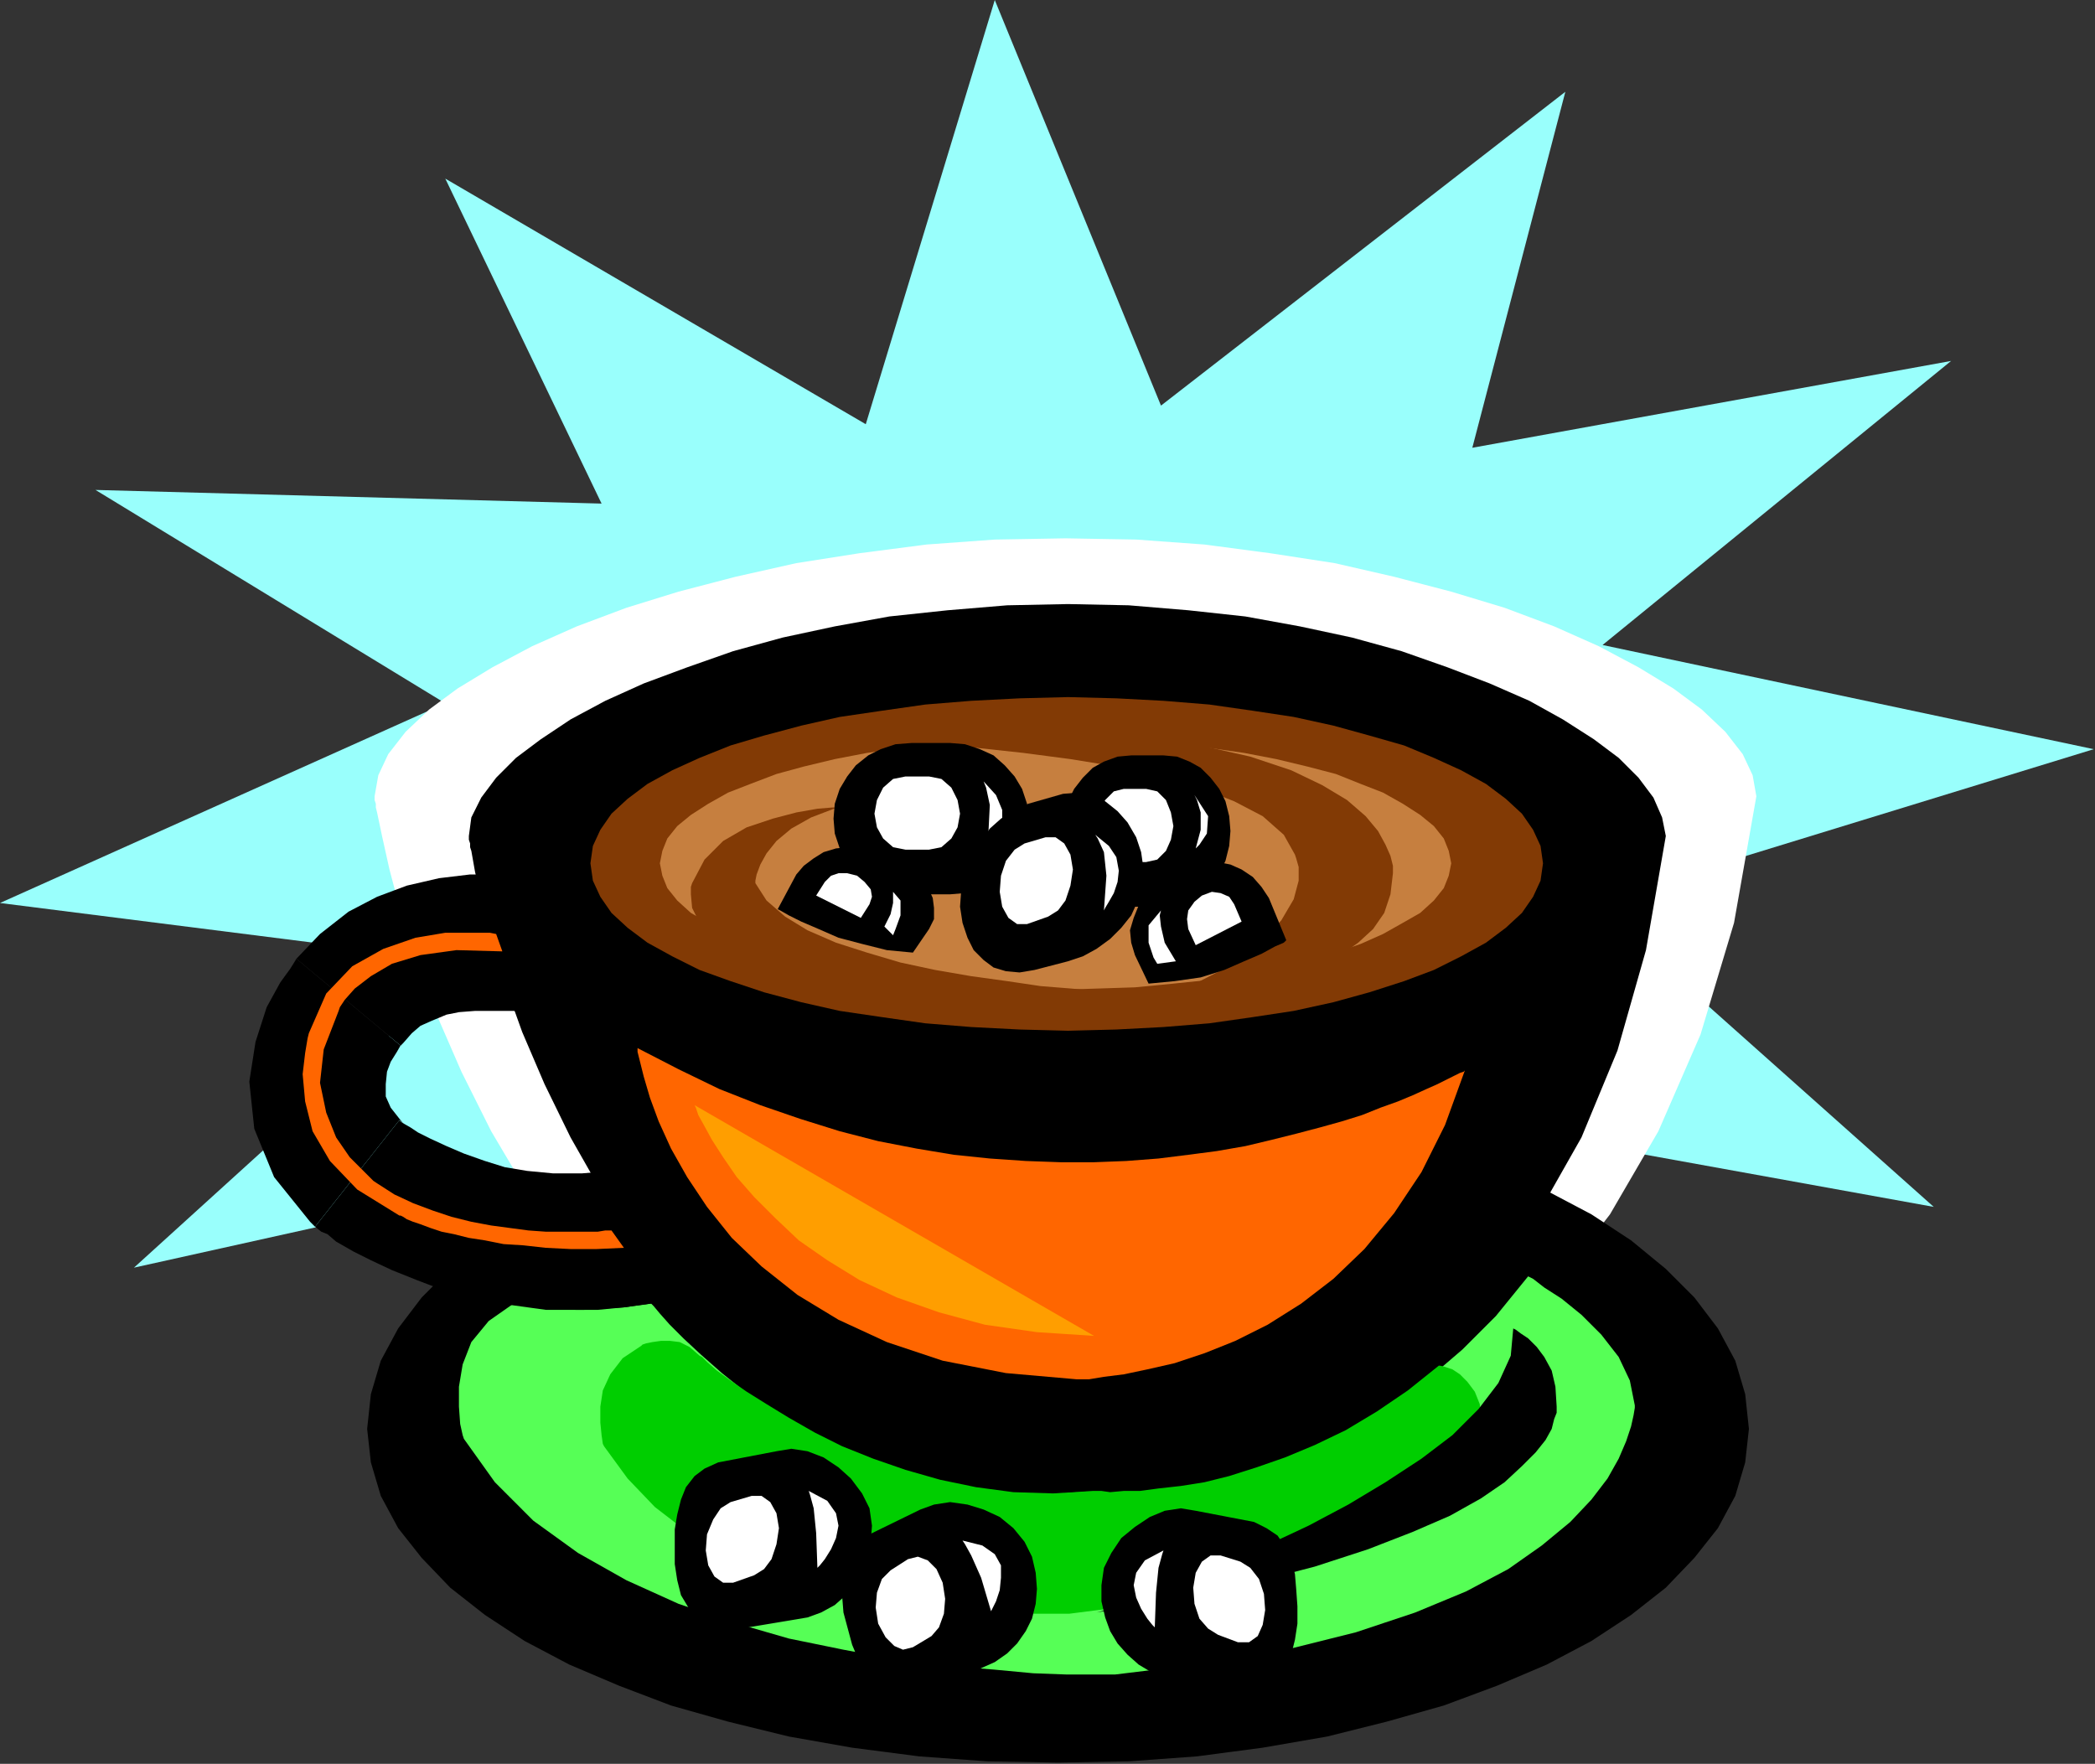
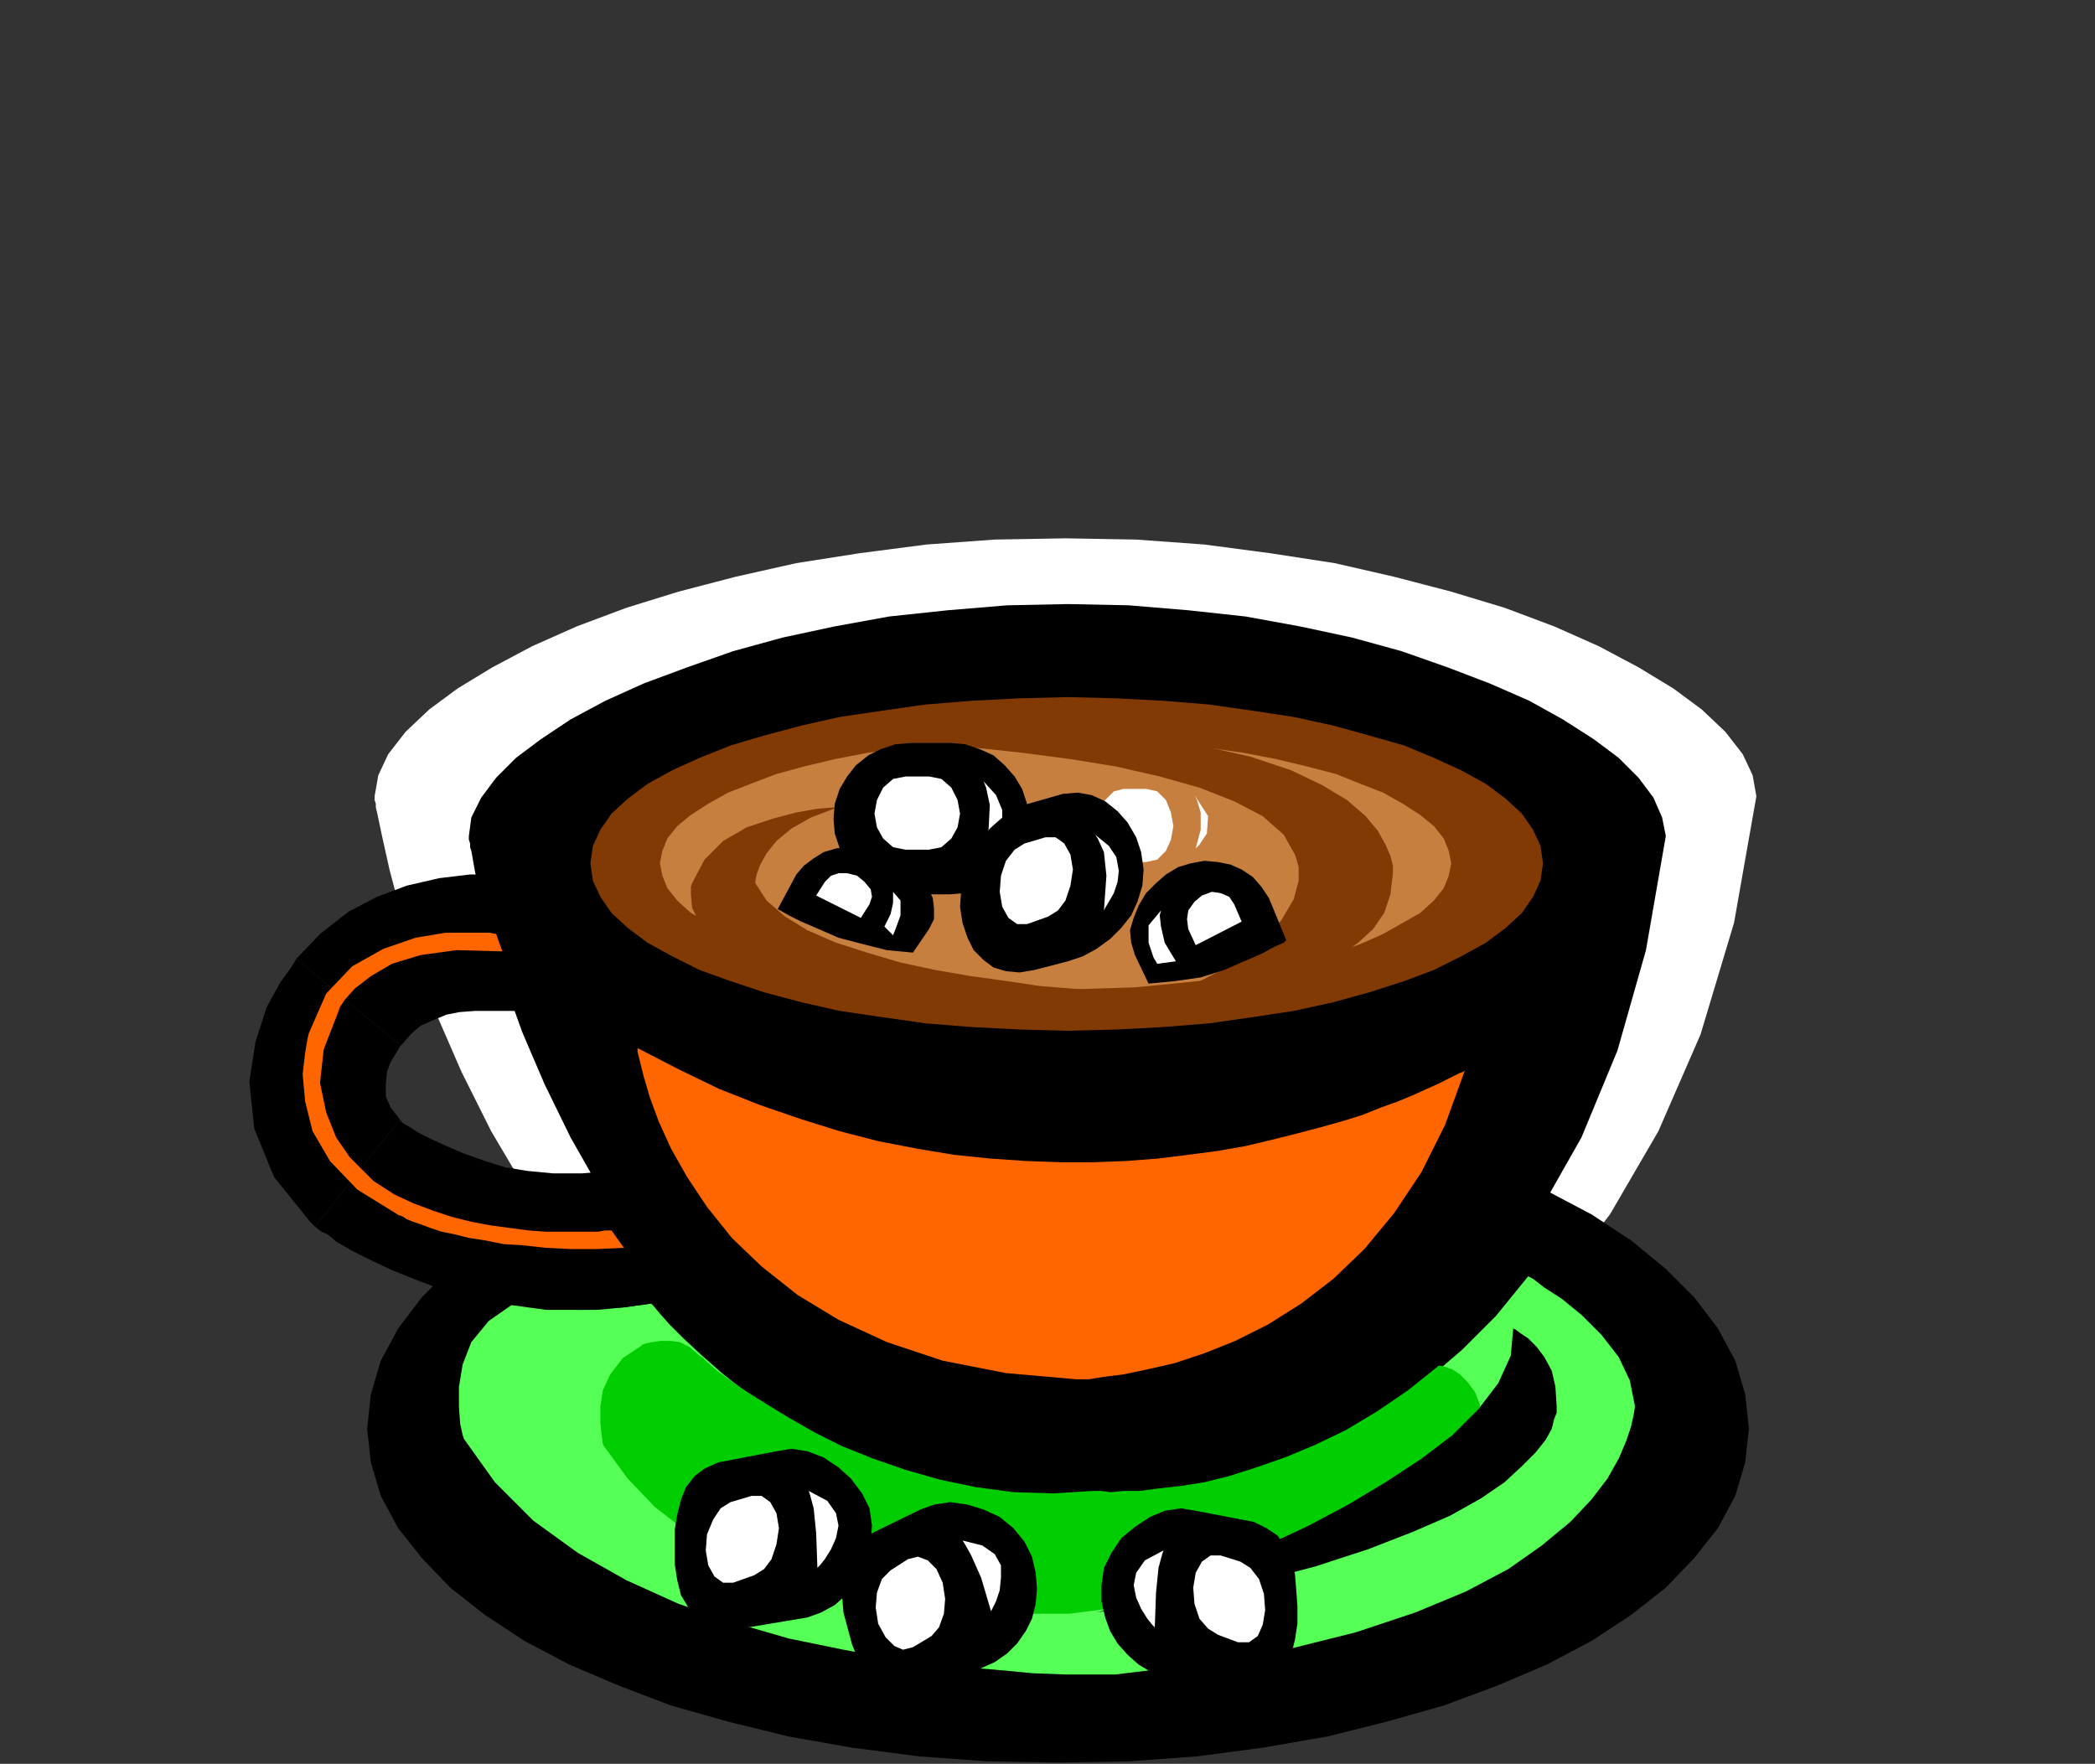
<svg xmlns="http://www.w3.org/2000/svg" xmlns:ns1="http://sodipodi.sourceforge.net/DTD/sodipodi-0.dtd" xmlns:ns2="http://www.inkscape.org/namespaces/inkscape" version="1.0" width="42.901mm" height="36.119mm" id="svg89" ns1:docname="CLP00245.WMF">
  <rect width="100%" height="100%" fill="#333333" stroke="none" />
  <ns1:namedview pagecolor="#ffffff" bordercolor="#666666" borderopacity="1" objecttolerance="10" gridtolerance="10" guidetolerance="10" ns2:pageopacity="0" ns2:pageshadow="2" ns2:window-width="640" ns2:window-height="480" id="namedview91" />
  <defs id="defs3">
    <pattern id="WMFhbasepattern" patternUnits="userSpaceOnUse" width="6" height="6" x="0" y="0" />
  </defs>
-   <path style="fill:#99fffc;fill-rule:evenodd;fill-opacity:1;stroke:none;" d="  M 67.008,32.832   L 76.992,0   L 89.856,31.392   L 121.152,7.104   L 113.952,34.656   L 151.008,27.936   L 124.032,49.92   L 162.048,57.984   L 123.264,69.888   L 149.664,93.408   L 110.4,86.304   L 97.056,116.064   L 78.624,88.8   L 48,115.008   L 50.592,89.184   L 10.368,98.112   L 36.384,74.496   L 0,69.888   L 34.464,54.432   L 7.392,37.92   L 46.56,38.976   L 34.464,13.824   L 67.008,32.832  z " id="path5" />
  <path style="fill:#ffffff;fill-rule:evenodd;fill-opacity:1;stroke:none;" d="  M 82.464,41.664   L 76.992,41.76   L 71.712,42.144   L 66.528,42.816   L 61.632,43.584   L 56.928,44.64   L 52.512,45.792   L 48.48,47.04   L 44.64,48.48   L 41.184,50.016   L 38.112,51.648   L 35.424,53.28   L 33.216,54.912   L 31.392,56.64   L 30.048,58.368   L 29.28,60   L 28.992,61.632   L 28.992,61.92   L 29.088,62.208   L 29.088,62.496   L 29.184,62.88   L 29.568,64.704   L 30.144,67.296   L 31.008,70.56   L 32.256,74.304   L 33.792,78.528   L 35.712,82.944   L 38.016,87.552   L 40.8,92.256   L 44.064,96.864   L 47.712,101.28   L 51.936,105.504   L 56.736,109.248   L 62.112,112.512   L 68.16,115.104   L 74.784,116.928   L 82.08,117.984   L 82.656,117.984   L 84.096,117.888   L 86.496,117.6   L 89.568,117.024   L 93.216,116.16   L 97.344,114.816   L 101.76,113.088   L 106.464,110.688   L 111.168,107.712   L 115.872,103.968   L 120.384,99.456   L 124.608,93.984   L 128.352,87.552   L 131.616,80.064   L 134.208,71.424   L 135.936,61.632   L 135.648,60   L 134.88,58.368   L 133.536,56.64   L 131.712,54.912   L 129.504,53.28   L 126.816,51.648   L 123.744,50.016   L 120.288,48.48   L 116.448,47.04   L 112.32,45.792   L 107.904,44.64   L 103.296,43.584   L 98.304,42.816   L 93.216,42.144   L 87.936,41.76   L 82.464,41.664  z " id="path7" />
  <path style="fill:#000000;fill-rule:evenodd;fill-opacity:1;stroke:none;" d="  M 81.888,136.416   L 87.36,136.32   L 92.64,135.936   L 97.728,135.264   L 102.72,134.4   L 107.328,133.248   L 111.744,132   L 115.872,130.464   L 119.712,128.832   L 123.168,127.008   L 126.24,124.992   L 128.928,122.88   L 131.136,120.576   L 132.96,118.272   L 134.304,115.776   L 135.072,113.184   L 135.36,110.592   L 135.072,107.904   L 134.304,105.312   L 132.96,102.816   L 131.136,100.416   L 128.928,98.208   L 126.24,96   L 123.168,93.984   L 119.712,92.16   L 115.872,90.528   L 111.744,88.992   L 107.328,87.744   L 102.72,86.592   L 97.728,85.728   L 92.64,85.056   L 87.36,84.672   L 81.888,84.576   L 76.416,84.672   L 71.136,85.056   L 65.952,85.728   L 61.056,86.592   L 56.352,87.744   L 51.936,88.992   L 47.904,90.528   L 44.064,92.16   L 40.608,93.984   L 37.536,96   L 34.848,98.208   L 32.64,100.416   L 30.816,102.816   L 29.472,105.312   L 28.704,107.904   L 28.416,110.592   L 28.704,113.184   L 29.472,115.776   L 30.816,118.272   L 32.64,120.576   L 34.848,122.88   L 37.536,124.992   L 40.608,127.008   L 44.064,128.832   L 47.904,130.464   L 51.936,132   L 56.352,133.248   L 61.056,134.4   L 65.952,135.264   L 71.136,135.936   L 76.416,136.32   L 81.888,136.416  z " id="path9" />
  <path style="fill:#56ff56;fill-rule:evenodd;fill-opacity:1;stroke:none;" d="  M 39.744,100.896   L 39.936,100.896   L 40.608,101.088   L 41.568,101.184   L 42.912,101.28   L 44.544,101.376   L 46.272,101.376   L 48.288,101.184   L 50.4,100.896   L 50.592,101.088   L 51.072,101.664   L 51.84,102.528   L 52.896,103.584   L 54.24,104.832   L 55.872,106.272   L 57.792,107.808   L 60,109.344   L 62.496,110.88   L 65.184,112.224   L 68.064,113.568   L 71.328,114.624   L 74.688,115.488   L 78.336,115.968   L 82.272,116.16   L 86.304,115.968   L 86.496,115.968   L 87.168,115.968   L 88.128,115.872   L 89.472,115.68   L 91.104,115.488   L 93.024,115.104   L 95.136,114.528   L 97.44,113.856   L 99.84,112.896   L 102.432,111.744   L 105.12,110.4   L 107.808,108.672   L 110.496,106.752   L 113.184,104.448   L 115.776,101.856   L 118.272,98.784   L 118.656,98.976   L 119.52,99.648   L 120.864,100.512   L 122.4,101.76   L 123.936,103.296   L 125.28,105.024   L 126.144,106.848   L 126.528,108.768   L 126.528,108.96   L 126.432,109.536   L 126.24,110.4   L 125.856,111.552   L 125.28,112.896   L 124.416,114.432   L 123.168,116.064   L 121.536,117.792   L 119.328,119.616   L 116.736,121.44   L 113.472,123.168   L 109.536,124.8   L 104.928,126.336   L 99.552,127.68   L 93.408,128.736   L 86.304,129.6   L 85.824,129.6   L 84.576,129.6   L 82.56,129.6   L 79.968,129.504   L 76.896,129.216   L 73.248,128.928   L 69.408,128.448   L 65.28,127.68   L 61.056,126.816   L 56.736,125.568   L 52.512,124.128   L 48.48,122.304   L 44.736,120.192   L 41.28,117.696   L 38.304,114.72   L 35.904,111.36   L 35.808,111.072   L 35.616,110.208   L 35.52,108.864   L 35.52,107.328   L 35.808,105.6   L 36.48,103.872   L 37.824,102.24   L 39.744,100.896  z " id="path11" />
  <path style="fill:#00ce00;fill-rule:evenodd;fill-opacity:1;stroke:none;" d="  M 49.632,104.16   L 49.728,104.064   L 50.016,103.968   L 50.496,103.872   L 51.168,103.776   L 51.84,103.776   L 52.608,103.872   L 53.376,104.256   L 54.144,104.928   L 54.336,105.024   L 54.72,105.408   L 55.488,106.08   L 56.544,106.848   L 57.792,107.712   L 59.328,108.672   L 61.056,109.728   L 63.072,110.88   L 65.184,111.936   L 67.584,112.896   L 70.08,113.76   L 72.768,114.528   L 75.552,115.104   L 78.432,115.488   L 81.504,115.584   L 84.576,115.392   L 84.768,115.392   L 85.248,115.392   L 85.92,115.488   L 86.976,115.392   L 88.224,115.392   L 89.664,115.2   L 91.392,115.008   L 93.216,114.72   L 95.136,114.24   L 97.248,113.568   L 99.456,112.8   L 101.76,111.84   L 104.16,110.688   L 106.56,109.248   L 108.96,107.616   L 111.36,105.696   L 111.456,105.696   L 111.84,105.792   L 112.416,105.984   L 112.992,106.368   L 113.568,106.944   L 114.144,107.712   L 114.528,108.672   L 114.624,110.016   L 114.624,110.112   L 114.528,110.496   L 114.24,111.168   L 113.856,111.936   L 113.28,112.896   L 112.512,113.952   L 111.36,115.2   L 110.016,116.448   L 108.192,117.696   L 106.08,118.944   L 103.488,120.192   L 100.416,121.44   L 96.864,122.496   L 92.736,123.456   L 88.032,124.224   L 82.752,124.896   L 82.464,124.896   L 81.504,124.896   L 80.16,124.896   L 78.336,124.896   L 76.128,124.8   L 73.536,124.608   L 70.848,124.32   L 67.872,123.84   L 64.896,123.264   L 61.824,122.4   L 58.848,121.344   L 55.872,120.096   L 53.184,118.56   L 50.688,116.64   L 48.576,114.432   L 46.752,111.936   L 46.656,111.744   L 46.56,111.072   L 46.464,110.112   L 46.464,108.864   L 46.656,107.616   L 47.232,106.368   L 48.192,105.12   L 49.632,104.16  z " id="path13" />
  <path style="fill:#000000;fill-rule:evenodd;fill-opacity:1;stroke:none;" d="  M 117.12,102.816   L 117.312,102.912   L 117.696,103.2   L 118.272,103.584   L 118.944,104.256   L 119.52,105.024   L 120.096,106.08   L 120.384,107.328   L 120.48,108.864   L 120.48,108.96   L 120.48,109.344   L 120.288,109.824   L 120.096,110.592   L 119.616,111.456   L 118.848,112.416   L 117.792,113.472   L 116.448,114.72   L 114.624,115.968   L 112.224,117.312   L 109.344,118.56   L 105.888,119.904   L 101.76,121.248   L 96.96,122.496   L 91.296,123.648   L 84.864,124.8   L 85.248,124.704   L 86.304,124.32   L 87.936,123.744   L 90.048,122.976   L 92.544,122.016   L 95.232,120.864   L 98.208,119.52   L 101.28,118.08   L 104.352,116.448   L 107.232,114.72   L 110.016,112.896   L 112.416,111.072   L 114.432,109.056   L 115.968,107.04   L 116.928,104.928   L 117.12,102.816  z " id="path15" />
  <path style="fill:#000000;fill-rule:nonzero;fill-opacity:1;stroke:none;" d="  M 31.008,80.928   L 31.2,80.736   L 31.872,79.968   L 32.544,79.392   L 33.408,79.008   L 34.56,78.528   L 35.52,78.336   L 36.768,78.24   L 38.304,78.24   L 39.744,78.24   L 40.896,78.336   L 42.24,78.624   L 43.584,78.912   L 44.64,79.104   L 45.216,79.296   L 46.08,79.584   L 46.656,79.776   L 46.464,79.68   L 50.112,69.888   L 49.536,69.6   L 49.152,69.6   L 48.48,69.312   L 47.136,68.928   L 45.696,68.544   L 44.16,68.256   L 42.432,67.968   L 40.32,67.68   L 38.304,67.68   L 36.384,67.68   L 33.984,67.968   L 31.488,68.544   L 29.184,69.408   L 26.976,70.56   L 24.768,72.288   L 22.752,74.4   L 22.944,74.208  z " id="path17" />
  <path style="fill:#000000;fill-rule:nonzero;fill-opacity:1;stroke:none;" d="  M 30.912,86.688   L 31.296,87.072   L 30.24,85.728   L 29.856,84.864   L 29.856,83.904   L 29.952,82.944   L 30.24,82.176   L 30.72,81.408   L 31.104,80.736   L 31.008,80.928   L 22.944,74.208   L 22.464,74.976   L 21.696,76.032   L 20.64,77.952   L 19.776,80.64   L 19.296,83.712   L 19.68,87.36   L 21.216,91.104   L 24,94.56   L 24.384,94.944  z " id="path19" />
  <path style="fill:#000000;fill-rule:nonzero;fill-opacity:1;stroke:none;" d="  M 54.72,88.704   L 52.128,89.76   L 49.728,90.336   L 47.328,90.624   L 45.024,90.816   L 42.816,90.816   L 40.8,90.624   L 39.072,90.336   L 37.536,89.856   L 35.904,89.28   L 34.56,88.704   L 33.312,88.128   L 32.352,87.648   L 31.776,87.264   L 31.104,86.88   L 30.624,86.496   L 30.912,86.688   L 24.384,94.944   L 24.864,95.328   L 25.344,95.52   L 26.016,96.096   L 27.36,96.864   L 28.704,97.536   L 30.336,98.304   L 32.256,99.072   L 34.272,99.84   L 36.768,100.512   L 39.456,100.992   L 42.24,101.376   L 45.216,101.376   L 48.288,101.184   L 51.648,100.704   L 55.2,99.744   L 58.752,98.496  z " id="path21" />
  <path style="fill:#000000;fill-rule:evenodd;fill-opacity:1;stroke:none;" d="  M 82.656,46.752   L 77.952,46.848   L 73.344,47.232   L 68.832,47.712   L 64.608,48.48   L 60.576,49.344   L 56.736,50.4   L 53.184,51.648   L 49.824,52.896   L 46.848,54.24   L 44.16,55.68   L 41.856,57.216   L 39.936,58.656   L 38.4,60.192   L 37.248,61.728   L 36.48,63.264   L 36.288,64.704   L 36.288,64.992   L 36.384,65.28   L 36.384,65.568   L 36.48,65.856   L 36.768,67.488   L 37.344,69.888   L 38.112,72.768   L 39.072,76.128   L 40.416,79.872   L 42.144,83.904   L 44.16,88.032   L 46.56,92.256   L 49.344,96.48   L 52.512,100.512   L 56.256,104.256   L 60.384,107.616   L 64.992,110.496   L 70.176,112.896   L 75.936,114.624   L 82.272,115.488   L 82.752,115.488   L 84,115.392   L 86.112,115.104   L 88.704,114.624   L 91.872,113.856   L 95.424,112.704   L 99.36,111.072   L 103.392,108.96   L 107.52,106.176   L 111.552,102.816   L 115.488,98.688   L 119.136,93.792   L 122.4,88.032   L 125.184,81.312   L 127.392,73.536   L 128.928,64.704   L 128.64,63.264   L 127.968,61.728   L 126.816,60.192   L 125.28,58.656   L 123.36,57.216   L 120.96,55.68   L 118.368,54.24   L 115.296,52.896   L 112.032,51.648   L 108.48,50.4   L 104.64,49.344   L 100.608,48.48   L 96.384,47.712   L 91.968,47.232   L 87.36,46.848   L 82.656,46.752  z " id="path23" />
  <path style="fill:#823a05;fill-rule:evenodd;fill-opacity:1;stroke:none;" d="  M 82.656,79.776   L 86.4,79.68   L 90.048,79.488   L 93.6,79.2   L 96.96,78.72   L 100.128,78.24   L 103.2,77.568   L 105.984,76.8   L 108.672,75.936   L 110.976,75.072   L 113.088,74.016   L 115.008,72.96   L 116.544,71.808   L 117.792,70.656   L 118.656,69.408   L 119.232,68.16   L 119.424,66.816   L 119.232,65.472   L 118.656,64.224   L 117.792,62.976   L 116.544,61.824   L 115.008,60.672   L 113.088,59.616   L 110.976,58.656   L 108.672,57.696   L 105.984,56.928   L 103.2,56.16   L 100.128,55.488   L 96.96,55.008   L 93.6,54.528   L 90.048,54.24   L 86.4,54.048   L 82.656,53.952   L 78.912,54.048   L 75.168,54.24   L 71.616,54.528   L 68.256,55.008   L 64.992,55.488   L 62.016,56.16   L 59.136,56.928   L 56.544,57.696   L 54.144,58.656   L 52.032,59.616   L 50.112,60.672   L 48.576,61.824   L 47.328,62.976   L 46.464,64.224   L 45.888,65.472   L 45.696,66.816   L 45.888,68.16   L 46.464,69.408   L 47.328,70.656   L 48.576,71.808   L 50.112,72.96   L 52.032,74.016   L 54.144,75.072   L 56.544,75.936   L 59.136,76.8   L 62.016,77.568   L 64.992,78.24   L 68.256,78.72   L 71.616,79.2   L 75.168,79.488   L 78.912,79.68   L 82.656,79.776  z " id="path25" />
  <path style="fill:#c67f3f;fill-rule:evenodd;fill-opacity:1;stroke:none;" d="  M 81.696,76.608   L 84.864,76.512   L 87.84,76.416   L 90.816,76.128   L 93.6,75.84   L 96.288,75.456   L 98.784,74.88   L 101.184,74.4   L 103.392,73.728   L 105.312,73.056   L 107.04,72.288   L 108.576,71.424   L 109.92,70.656   L 110.976,69.696   L 111.744,68.736   L 112.128,67.776   L 112.32,66.816   L 112.128,65.856   L 111.744,64.896   L 110.976,63.936   L 109.92,63.072   L 108.576,62.208   L 107.04,61.344   L 105.312,60.672   L 103.392,59.904   L 101.184,59.328   L 98.784,58.752   L 96.288,58.272   L 93.6,57.888   L 90.816,57.6   L 87.84,57.312   L 84.864,57.216   L 81.696,57.12   L 78.528,57.216   L 75.552,57.312   L 72.576,57.6   L 69.792,57.888   L 67.104,58.272   L 64.608,58.752   L 62.208,59.328   L 60.096,59.904   L 58.08,60.672   L 56.352,61.344   L 54.816,62.208   L 53.472,63.072   L 52.416,63.936   L 51.648,64.896   L 51.264,65.856   L 51.072,66.816   L 51.264,67.776   L 51.648,68.736   L 52.416,69.696   L 53.472,70.656   L 54.816,71.424   L 56.352,72.288   L 58.08,73.056   L 60.096,73.728   L 62.208,74.4   L 64.608,74.88   L 67.104,75.456   L 69.792,75.84   L 72.576,76.128   L 75.552,76.416   L 78.528,76.512   L 81.696,76.608  z " id="path27" />
  <path style="fill:#ff6600;fill-rule:evenodd;fill-opacity:1;stroke:none;" d="  M 49.344,81.12   L 49.344,81.408   L 49.536,82.176   L 49.824,83.328   L 50.304,84.96   L 50.976,86.784   L 51.936,88.896   L 53.184,91.104   L 54.72,93.408   L 56.64,95.808   L 58.944,98.016   L 61.728,100.224   L 64.896,102.144   L 68.64,103.872   L 72.96,105.312   L 77.856,106.272   L 83.328,106.752   L 83.616,106.752   L 84.288,106.752   L 85.44,106.56   L 86.976,106.368   L 88.8,105.984   L 90.912,105.504   L 93.216,104.736   L 95.616,103.776   L 98.112,102.528   L 100.704,100.896   L 103.2,98.976   L 105.6,96.672   L 107.904,93.888   L 110.016,90.72   L 111.84,87.072   L 113.376,82.848   L 113.28,82.944   L 112.992,83.04   L 112.608,83.232   L 112.032,83.52   L 111.264,83.904   L 110.4,84.288   L 109.344,84.768   L 108.192,85.248   L 106.848,85.728   L 105.408,86.304   L 103.872,86.784   L 102.144,87.264   L 100.32,87.744   L 98.4,88.224   L 96.384,88.704   L 94.176,89.088   L 91.968,89.376   L 89.664,89.664   L 87.168,89.856   L 84.672,89.952   L 82.08,89.952   L 79.392,89.856   L 76.608,89.664   L 73.824,89.376   L 70.944,88.896   L 67.968,88.32   L 64.992,87.552   L 61.92,86.592   L 58.848,85.536   L 55.68,84.288   L 52.512,82.752   L 49.344,81.12  z " id="path29" />
  <path style="fill:#823a05;fill-rule:evenodd;fill-opacity:1;stroke:none;" d="  M 60.192,57.12   L 60.576,57.12   L 61.824,57.12   L 63.648,57.216   L 66.048,57.312   L 68.928,57.408   L 72.192,57.6   L 75.648,57.888   L 79.2,58.272   L 82.848,58.752   L 86.4,59.328   L 89.76,60.096   L 92.832,60.96   L 95.52,62.016   L 97.728,63.168   L 99.36,64.608   L 100.224,66.144   L 100.32,66.432   L 100.512,67.104   L 100.512,68.16   L 100.128,69.6   L 99.168,71.232   L 97.344,73.152   L 94.56,75.072   L 90.432,77.184   L 90.624,77.184   L 91.2,77.184   L 92.064,77.088   L 93.12,76.992   L 94.464,76.8   L 96,76.608   L 97.536,76.224   L 99.168,75.84   L 100.8,75.36   L 102.336,74.688   L 103.776,73.92   L 105.12,72.96   L 106.272,71.904   L 107.136,70.656   L 107.616,69.216   L 107.808,67.584   L 107.808,67.392   L 107.808,67.008   L 107.616,66.24   L 107.232,65.376   L 106.656,64.32   L 105.696,63.168   L 104.256,61.92   L 102.336,60.768   L 99.936,59.616   L 96.768,58.56   L 92.928,57.696   L 88.32,56.928   L 82.752,56.544   L 76.32,56.352   L 68.832,56.544   L 60.192,57.12  z " id="path31" />
  <path style="fill:#823a05;fill-rule:evenodd;fill-opacity:1;stroke:none;" d="  M 64.8,62.496   L 64.416,62.496   L 63.264,62.592   L 61.632,62.88   L 59.808,63.36   L 57.792,64.032   L 55.968,65.088   L 54.528,66.528   L 53.568,68.352   L 53.472,68.64   L 53.472,69.216   L 53.568,70.272   L 54.144,71.424   L 55.392,72.672   L 57.408,73.92   L 60.48,75.072   L 64.896,76.032   L 65.088,76.032   L 65.568,76.128   L 66.336,76.224   L 67.296,76.416   L 68.544,76.608   L 69.984,76.8   L 71.616,76.992   L 73.44,77.184   L 75.264,77.28   L 77.28,77.472   L 79.296,77.568   L 81.408,77.568   L 83.424,77.568   L 85.536,77.472   L 87.552,77.28   L 89.472,76.992   L 89.184,76.992   L 88.32,76.896   L 86.88,76.896   L 85.056,76.704   L 82.944,76.512   L 80.544,76.32   L 77.952,75.936   L 75.168,75.552   L 72.384,75.072   L 69.696,74.496   L 67.104,73.728   L 64.704,72.96   L 62.496,72   L 60.768,70.944   L 59.328,69.696   L 58.464,68.352   L 58.464,68.16   L 58.56,67.68   L 58.848,66.912   L 59.328,66.048   L 60.096,65.088   L 61.248,64.128   L 62.784,63.264   L 64.8,62.496  z " id="path33" />
  <path style="fill:#ff6600;fill-rule:evenodd;fill-opacity:1;stroke:none;" d="  M 38.4,72.288   L 37.92,72.192   L 36.48,72.192   L 34.464,72.192   L 32.16,72.576   L 29.664,73.44   L 27.264,74.784   L 25.248,76.896   L 23.904,79.968   L 23.808,80.352   L 23.616,81.504   L 23.424,83.136   L 23.616,85.248   L 24.192,87.552   L 25.536,89.856   L 27.648,92.064   L 30.912,94.08   L 31.008,94.08   L 31.2,94.176   L 31.488,94.368   L 31.968,94.56   L 32.544,94.752   L 33.312,95.04   L 34.176,95.328   L 35.136,95.52   L 36.288,95.808   L 37.536,96   L 38.976,96.288   L 40.512,96.384   L 42.24,96.576   L 44.16,96.672   L 46.176,96.672   L 48.288,96.576   L 47.328,95.232   L 47.232,95.232   L 46.848,95.232   L 46.272,95.328   L 45.504,95.328   L 44.544,95.328   L 43.392,95.328   L 42.24,95.328   L 40.896,95.232   L 39.456,95.04   L 38.016,94.848   L 36.48,94.56   L 34.944,94.176   L 33.504,93.696   L 31.968,93.12   L 30.528,92.448   L 29.184,91.584   L 28.896,91.392   L 28.128,90.624   L 27.072,89.568   L 26.016,88.032   L 25.248,86.112   L 24.768,83.808   L 25.056,81.216   L 26.208,78.24   L 26.304,77.952   L 26.688,77.376   L 27.456,76.512   L 28.704,75.552   L 30.336,74.592   L 32.544,73.92   L 35.328,73.536   L 38.88,73.632   L 38.4,72.288  z " id="path35" />
-   <path style="fill:#ff9e00;fill-rule:evenodd;fill-opacity:1;stroke:none;" d="  M 53.76,85.536   L 53.856,85.728   L 54.048,86.304   L 54.528,87.168   L 55.104,88.224   L 55.968,89.568   L 57.024,91.104   L 58.368,92.64   L 60,94.272   L 61.824,96   L 64.032,97.536   L 66.528,99.072   L 69.408,100.416   L 72.672,101.568   L 76.224,102.528   L 80.256,103.104   L 84.672,103.392   L 53.76,85.536  z " id="path37" />
  <path style="fill:#000000;fill-rule:evenodd;fill-opacity:1;stroke:none;" d="  M 73.536,69.216   L 74.688,69.12   L 75.84,68.736   L 76.896,68.256   L 77.76,67.488   L 78.528,66.624   L 79.104,65.664   L 79.488,64.512   L 79.584,63.36   L 79.584,63.36   L 79.488,62.208   L 79.104,61.056   L 78.528,60.096   L 77.76,59.232   L 76.896,58.464   L 75.84,57.984   L 74.688,57.6   L 73.536,57.504   L 70.56,57.504   L 69.312,57.6   L 68.16,57.984   L 67.2,58.464   L 66.24,59.232   L 65.568,60.096   L 64.992,61.056   L 64.608,62.208   L 64.512,63.36   L 64.512,63.36   L 64.608,64.512   L 64.992,65.664   L 65.568,66.624   L 66.24,67.488   L 67.2,68.256   L 68.16,68.736   L 69.312,69.12   L 70.56,69.216   L 73.536,69.216  z " id="path39" />
  <path style="fill:#ffffff;fill-rule:evenodd;fill-opacity:1;stroke:none;" d="  M 71.904,65.76   L 72.864,65.568   L 73.632,64.896   L 74.112,64.032   L 74.304,62.976   L 74.304,62.976   L 74.112,61.92   L 73.632,60.96   L 72.864,60.288   L 71.904,60.096   L 70.08,60.096   L 69.12,60.288   L 68.352,60.96   L 67.872,61.92   L 67.68,62.976   L 67.68,62.976   L 67.872,64.032   L 68.352,64.896   L 69.12,65.568   L 70.08,65.76   L 71.904,65.76  z " id="path41" />
-   <path style="fill:#000000;fill-rule:evenodd;fill-opacity:1;stroke:none;" d="  M 90.048,70.176   L 91.104,70.08   L 92.064,69.696   L 92.928,69.216   L 93.696,68.448   L 94.368,67.584   L 94.848,66.624   L 95.136,65.472   L 95.232,64.32   L 95.232,64.32   L 95.136,63.168   L 94.848,62.016   L 94.368,61.056   L 93.696,60.192   L 92.928,59.424   L 92.064,58.944   L 91.104,58.56   L 90.048,58.464   L 87.552,58.464   L 86.496,58.56   L 85.44,58.944   L 84.576,59.424   L 83.808,60.192   L 83.136,61.056   L 82.656,62.016   L 82.368,63.168   L 82.272,64.32   L 82.272,64.32   L 82.368,65.472   L 82.656,66.624   L 83.136,67.584   L 83.808,68.448   L 84.576,69.216   L 85.44,69.696   L 86.496,70.08   L 87.552,70.176   L 90.048,70.176  z " id="path43" />
  <path style="fill:#ffffff;fill-rule:evenodd;fill-opacity:1;stroke:none;" d="  M 88.704,66.72   L 89.568,66.528   L 90.24,65.856   L 90.624,64.992   L 90.816,63.936   L 90.816,63.936   L 90.624,62.88   L 90.24,61.92   L 89.568,61.248   L 88.704,61.056   L 86.976,61.056   L 86.208,61.248   L 85.536,61.92   L 85.056,62.88   L 84.864,63.936   L 84.864,63.936   L 85.056,64.992   L 85.536,65.856   L 86.208,66.528   L 86.976,66.72   L 88.704,66.72  z " id="path45" />
  <path style="fill:#000000;fill-rule:evenodd;fill-opacity:1;stroke:none;" d="  M 88.896,76.128   L 87.84,73.92   L 87.552,72.96   L 87.456,72   L 87.744,71.04   L 88.128,70.08   L 88.704,69.12   L 89.472,68.352   L 90.24,67.68   L 91.2,67.104   L 91.2,67.104   L 92.16,66.816   L 93.216,66.624   L 94.272,66.72   L 95.232,66.912   L 96.096,67.296   L 96.96,67.872   L 97.632,68.64   L 98.208,69.504   L 99.552,72.768   L 99.36,72.96   L 98.688,73.248   L 97.632,73.824   L 96.288,74.4   L 94.752,75.072   L 92.928,75.648   L 90.912,75.936   L 88.896,76.128  z " id="path47" />
  <path style="fill:#000000;fill-rule:evenodd;fill-opacity:1;stroke:none;" d="  M 107.04,74.688   L 107.04,74.688  z " id="path49" />
  <path style="fill:#ffffff;fill-rule:evenodd;fill-opacity:1;stroke:none;" d="  M 96.096,71.328   L 95.52,69.984   L 95.136,69.408   L 94.464,69.12   L 93.792,69.024   L 93.024,69.312   L 93.024,69.312   L 92.448,69.792   L 91.968,70.464   L 91.872,71.136   L 91.968,71.904   L 92.544,73.152   L 96.096,71.328  z " id="path51" />
  <path style="fill:#000000;fill-rule:evenodd;fill-opacity:1;stroke:none;" d="  M 70.656,73.728   L 71.904,71.904   L 72.288,71.136   L 72.288,70.272   L 72.192,69.504   L 71.808,68.64   L 71.232,67.872   L 70.464,67.2   L 69.6,66.528   L 68.736,66.048   L 68.736,66.048   L 67.776,65.664   L 66.72,65.568   L 65.664,65.568   L 64.704,65.664   L 63.744,65.952   L 62.976,66.432   L 62.208,67.008   L 61.632,67.68   L 60.192,70.368   L 60.384,70.464   L 61.056,70.848   L 62.016,71.328   L 63.36,71.904   L 64.896,72.576   L 66.72,73.056   L 68.64,73.536   L 70.656,73.728  z " id="path53" />
  <path style="fill:#ffffff;fill-rule:evenodd;fill-opacity:1;stroke:none;" d="  M 63.168,69.312   L 63.84,68.256   L 64.32,67.776   L 64.896,67.584   L 65.568,67.584   L 66.336,67.776   L 66.336,67.776   L 66.912,68.256   L 67.392,68.832   L 67.488,69.408   L 67.296,69.984   L 66.624,71.04   L 63.168,69.312  z " id="path55" />
  <path style="fill:#ffffff;fill-rule:evenodd;fill-opacity:1;stroke:none;" d="  M 76.128,60.48   L 76.32,60.96   L 76.608,62.304   L 76.512,64.224   L 75.84,66.72   L 76.032,66.528   L 76.416,66.144   L 76.896,65.472   L 77.28,64.704   L 77.568,63.744   L 77.568,62.688   L 77.088,61.536   L 76.128,60.48  z " id="path57" />
  <path style="fill:#000000;fill-rule:evenodd;fill-opacity:1;stroke:none;" d="  M 82.656,74.4   L 83.808,74.016   L 84.864,73.44   L 85.92,72.672   L 86.784,71.808   L 87.552,70.848   L 88.032,69.792   L 88.416,68.544   L 88.512,67.296   L 88.512,67.296   L 88.32,65.952   L 87.936,64.8   L 87.264,63.648   L 86.496,62.784   L 85.536,62.016   L 84.48,61.536   L 83.424,61.344   L 82.272,61.44   L 79.584,62.208   L 78.528,62.688   L 77.472,63.36   L 76.608,64.128   L 75.84,65.184   L 75.168,66.336   L 74.688,67.584   L 74.4,68.832   L 74.304,70.176   L 74.304,70.176   L 74.496,71.424   L 74.88,72.576   L 75.36,73.536   L 76.128,74.304   L 76.896,74.88   L 77.856,75.168   L 78.912,75.264   L 80.064,75.072   L 82.656,74.4  z " id="path59" />
  <path style="fill:#ffffff;fill-rule:evenodd;fill-opacity:1;stroke:none;" d="  M 81.12,70.944   L 81.888,70.464   L 82.464,69.696   L 82.848,68.544   L 83.04,67.296   L 83.04,67.296   L 82.848,66.144   L 82.368,65.28   L 81.696,64.8   L 80.928,64.8   L 79.296,65.28   L 78.528,65.76   L 77.856,66.624   L 77.472,67.776   L 77.376,69.024   L 77.376,69.024   L 77.568,70.176   L 78.048,71.04   L 78.72,71.52   L 79.488,71.52   L 81.12,70.944  z " id="path61" />
  <path style="fill:#ffffff;fill-rule:evenodd;fill-opacity:1;stroke:none;" d="  M 84.768,64.608   L 84.96,64.896   L 85.44,65.952   L 85.632,67.776   L 85.44,70.464   L 85.536,70.272   L 85.824,69.792   L 86.208,69.12   L 86.496,68.256   L 86.592,67.392   L 86.4,66.336   L 85.824,65.472   L 84.768,64.608  z " id="path63" />
  <path style="fill:#ffffff;fill-rule:evenodd;fill-opacity:1;stroke:none;" d="  M 92.448,61.536   L 92.64,61.92   L 92.928,62.88   L 92.928,64.224   L 92.544,65.664   L 92.832,65.376   L 93.408,64.512   L 93.504,63.168   L 92.448,61.536  z " id="path65" />
  <path style="fill:#ffffff;fill-rule:evenodd;fill-opacity:1;stroke:none;" d="  M 69.12,69.024   L 69.12,69.312   L 69.12,69.888   L 68.928,70.752   L 68.448,71.712   L 69.12,72.384   L 69.312,71.904   L 69.696,70.848   L 69.696,69.696   L 69.12,69.024  z " id="path67" />
  <path style="fill:#ffffff;fill-rule:evenodd;fill-opacity:1;stroke:none;" d="  M 89.856,70.464   L 89.76,70.848   L 89.856,71.712   L 90.144,72.96   L 91.008,74.4   L 89.568,74.592   L 89.28,74.112   L 88.896,72.96   L 88.896,71.616   L 89.856,70.464  z " id="path69" />
  <path style="fill:#000000;fill-rule:evenodd;fill-opacity:1;stroke:none;" d="  M 62.496,125.184   L 63.552,124.8   L 64.608,124.224   L 65.472,123.456   L 66.144,122.592   L 66.72,121.632   L 67.2,120.576   L 67.392,119.328   L 67.488,118.08   L 67.488,118.08   L 67.296,116.736   L 66.72,115.584   L 65.856,114.432   L 64.896,113.568   L 63.744,112.8   L 62.496,112.32   L 61.248,112.128   L 60.096,112.32   L 55.584,113.184   L 54.528,113.664   L 53.76,114.24   L 53.088,115.104   L 52.704,116.064   L 52.416,117.216   L 52.224,118.368   L 52.224,119.712   L 52.224,121.056   L 52.224,121.056   L 52.416,122.304   L 52.704,123.456   L 53.28,124.416   L 53.952,125.184   L 54.816,125.76   L 55.68,126.048   L 56.736,126.144   L 57.888,125.952   L 62.496,125.184  z " id="path71" />
  <path style="fill:#ffffff;fill-rule:evenodd;fill-opacity:1;stroke:none;" d="  M 58.368,121.92   L 59.136,121.44   L 59.712,120.672   L 60.096,119.52   L 60.288,118.272   L 60.288,118.272   L 60.096,117.12   L 59.616,116.256   L 58.944,115.776   L 58.176,115.776   L 56.544,116.256   L 55.776,116.736   L 55.2,117.6   L 54.72,118.752   L 54.624,120   L 54.624,120   L 54.816,121.152   L 55.296,122.016   L 55.968,122.496   L 56.736,122.496   L 58.368,121.92  z " id="path73" />
  <path style="fill:#ffffff;fill-rule:evenodd;fill-opacity:1;stroke:none;" d="  M 62.592,115.392   L 62.688,115.68   L 62.976,116.736   L 63.168,118.656   L 63.264,121.344   L 63.456,121.152   L 63.84,120.672   L 64.32,119.904   L 64.704,119.04   L 64.896,118.08   L 64.704,117.12   L 64.032,116.16   L 62.592,115.392  z " id="path75" />
  <path style="fill:#000000;fill-rule:evenodd;fill-opacity:1;stroke:none;" d="  M 90.144,129.792   L 89.088,129.408   L 88.128,128.832   L 87.264,128.064   L 86.496,127.2   L 85.92,126.24   L 85.536,125.184   L 85.248,123.936   L 85.248,122.688   L 85.248,122.688   L 85.44,121.344   L 86.016,120.192   L 86.784,119.04   L 87.84,118.176   L 88.992,117.408   L 90.144,116.928   L 91.392,116.736   L 92.544,116.928   L 97.056,117.792   L 98.016,118.272   L 98.88,118.848   L 99.456,119.712   L 99.936,120.672   L 100.224,121.824   L 100.32,122.976   L 100.416,124.32   L 100.416,125.664   L 100.416,125.664   L 100.224,126.912   L 99.936,128.064   L 99.36,129.024   L 98.688,129.792   L 97.824,130.368   L 96.864,130.656   L 95.808,130.752   L 94.752,130.56   L 90.144,129.792  z " id="path77" />
  <path style="fill:#ffffff;fill-rule:evenodd;fill-opacity:1;stroke:none;" d="  M 94.272,126.528   L 93.504,126.048   L 92.832,125.28   L 92.448,124.128   L 92.352,122.88   L 92.352,122.88   L 92.544,121.728   L 93.024,120.864   L 93.696,120.384   L 94.464,120.384   L 96,120.864   L 96.768,121.344   L 97.44,122.208   L 97.824,123.36   L 97.92,124.608   L 97.92,124.608   L 97.728,125.76   L 97.344,126.624   L 96.672,127.104   L 95.808,127.104   L 94.272,126.528  z " id="path79" />
  <path style="fill:#ffffff;fill-rule:evenodd;fill-opacity:1;stroke:none;" d="  M 90.048,120   L 89.952,120.288   L 89.664,121.344   L 89.472,123.264   L 89.376,125.952   L 89.184,125.76   L 88.8,125.28   L 88.32,124.512   L 87.936,123.648   L 87.744,122.688   L 87.936,121.728   L 88.608,120.768   L 90.048,120  z " id="path81" />
-   <path style="fill:#000000;fill-rule:evenodd;fill-opacity:1;stroke:none;" d="  M 76.992,128.64   L 77.952,127.968   L 78.72,127.2   L 79.392,126.24   L 79.872,125.28   L 80.16,124.128   L 80.256,122.976   L 80.16,121.728   L 79.872,120.48   L 79.872,120.48   L 79.296,119.328   L 78.432,118.272   L 77.376,117.408   L 76.128,116.832   L 74.88,116.448   L 73.536,116.256   L 72.288,116.448   L 71.232,116.832   L 67.104,118.848   L 65.664,120.384   L 65.088,122.4   L 65.28,124.8   L 65.952,127.296   L 65.952,127.296   L 66.432,128.448   L 67.104,129.504   L 67.872,130.272   L 68.736,130.848   L 69.6,131.136   L 70.656,131.232   L 71.616,131.04   L 72.672,130.56   L 76.992,128.64  z " id="path83" />
+   <path style="fill:#000000;fill-rule:evenodd;fill-opacity:1;stroke:none;" d="  M 76.992,128.64   L 77.952,127.968   L 78.72,127.2   L 79.392,126.24   L 79.872,125.28   L 80.16,124.128   L 80.256,122.976   L 80.16,121.728   L 79.872,120.48   L 79.872,120.48   L 79.296,119.328   L 78.432,118.272   L 77.376,117.408   L 76.128,116.832   L 74.88,116.448   L 73.536,116.256   L 72.288,116.448   L 71.232,116.832   L 67.104,118.848   L 65.664,120.384   L 65.088,122.4   L 65.28,124.8   L 65.952,127.296   L 65.952,127.296   L 66.432,128.448   L 67.104,129.504   L 67.872,130.272   L 68.736,130.848   L 70.656,131.232   L 71.616,131.04   L 72.672,130.56   L 76.992,128.64  z " id="path83" />
  <path style="fill:#ffffff;fill-rule:evenodd;fill-opacity:1;stroke:none;" d="  M 72.096,126.624   L 72.672,125.952   L 73.056,124.896   L 73.152,123.744   L 72.96,122.496   L 72.96,122.496   L 72.48,121.44   L 71.808,120.768   L 71.04,120.48   L 70.272,120.672   L 68.928,121.536   L 68.256,122.208   L 67.872,123.264   L 67.776,124.416   L 67.968,125.664   L 67.968,125.664   L 68.544,126.72   L 69.216,127.392   L 69.888,127.68   L 70.656,127.488   L 72.096,126.624  z " id="path85" />
  <path style="fill:#ffffff;fill-rule:evenodd;fill-opacity:1;stroke:none;" d="  M 74.496,119.232   L 74.688,119.52   L 75.168,120.384   L 75.936,122.112   L 76.704,124.704   L 76.8,124.512   L 77.088,123.936   L 77.376,123.072   L 77.472,122.112   L 77.472,121.152   L 76.992,120.288   L 76.032,119.616   L 74.496,119.232  z " id="path87" />
</svg>